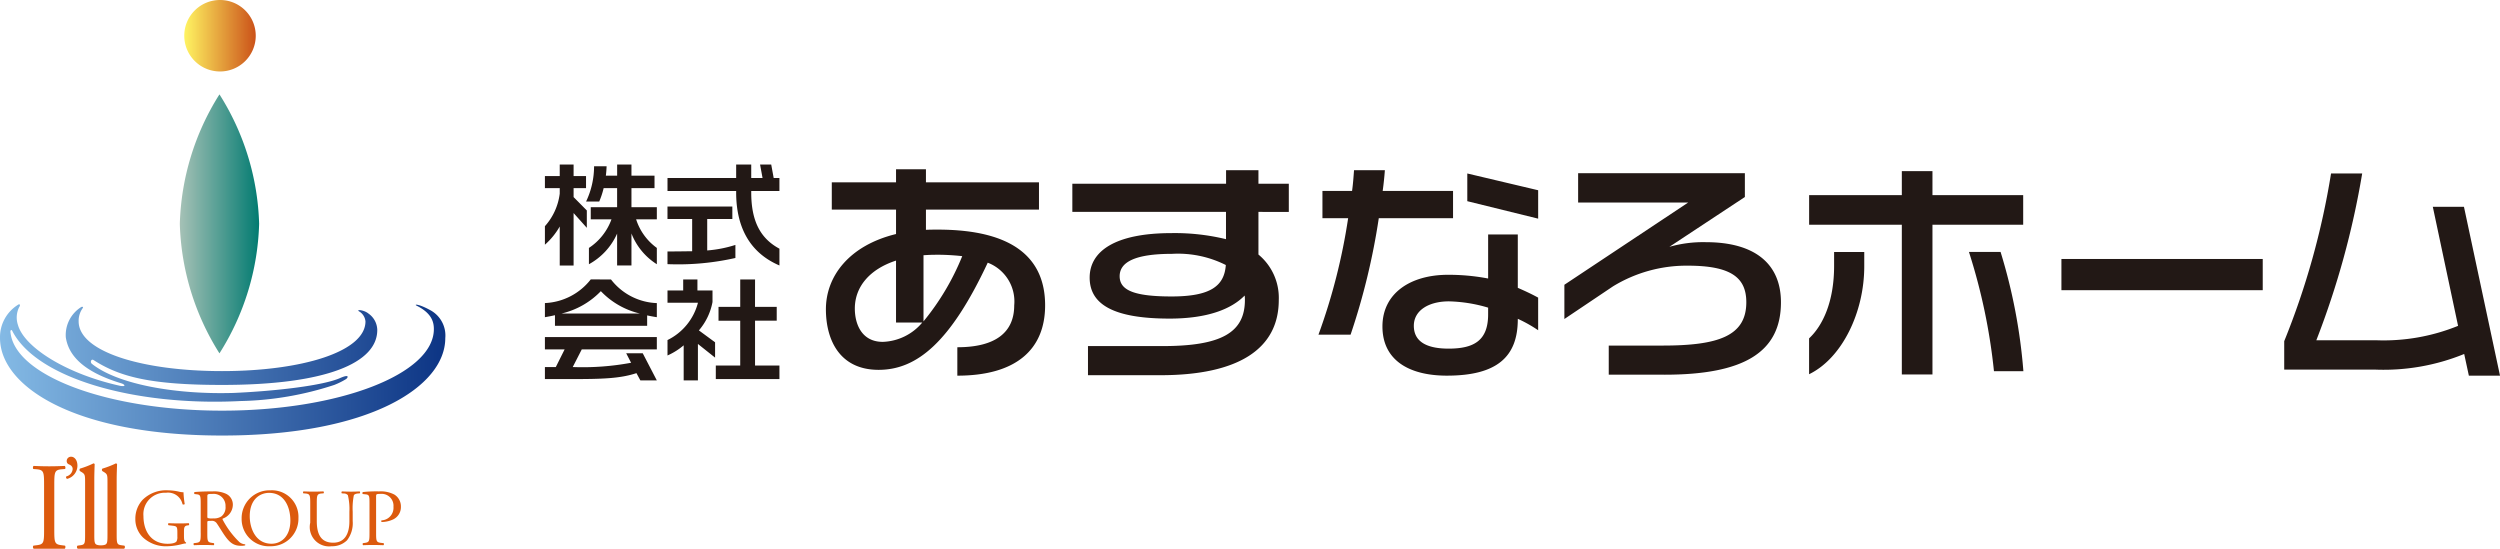
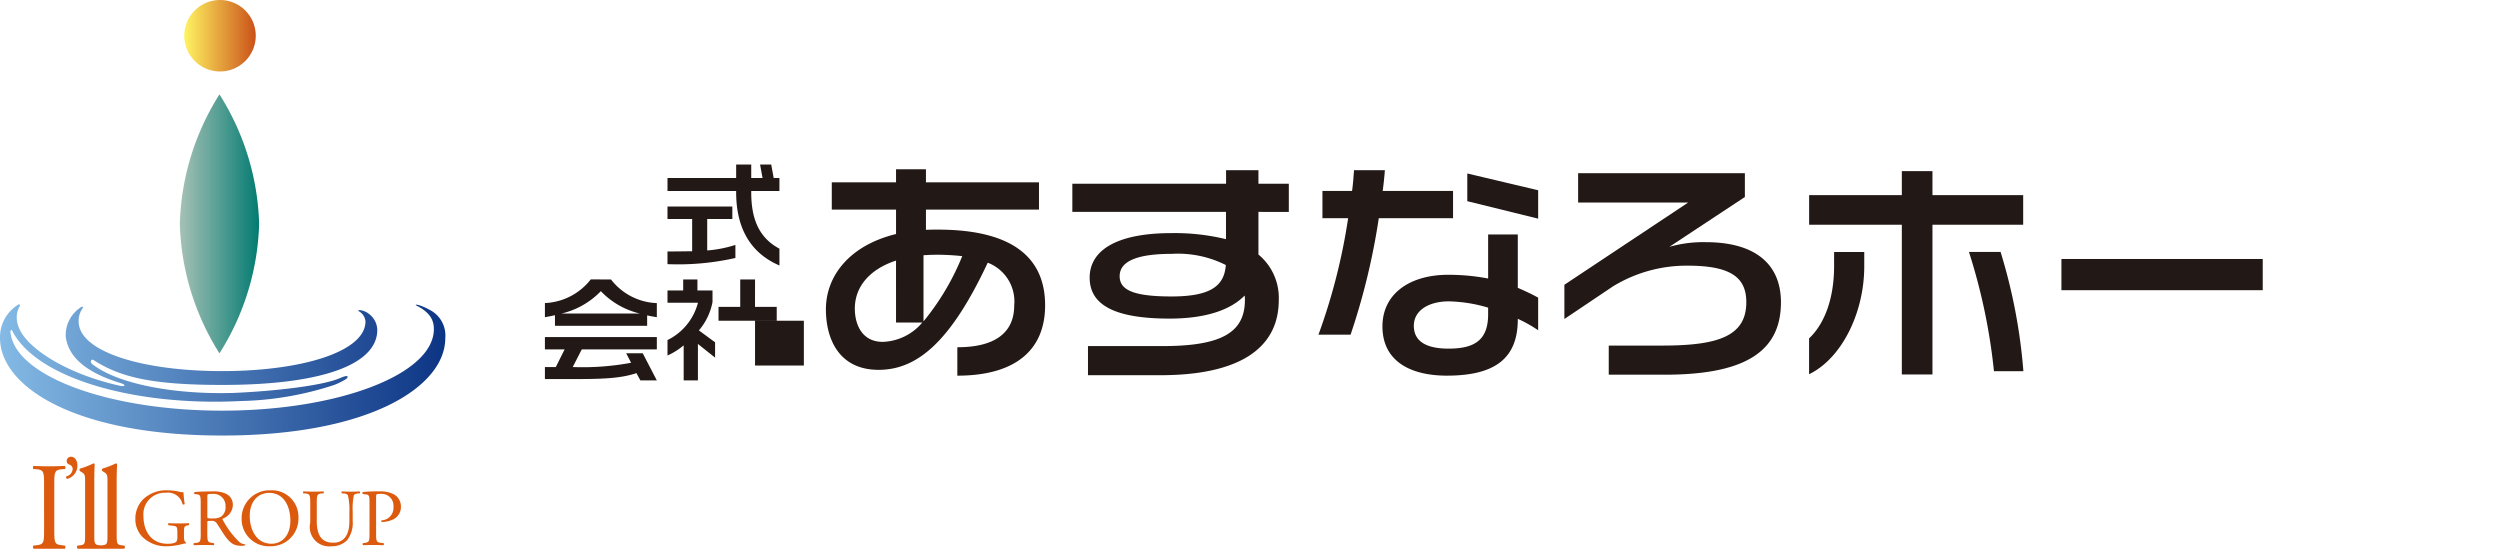
<svg xmlns="http://www.w3.org/2000/svg" width="243.16" height="53.374" viewBox="0 0 243.16 53.374">
  <defs>
    <linearGradient id="linear-gradient" y1="0.5" x2="1" y2="0.5" gradientUnits="objectBoundingBox">
      <stop offset="0" stop-color="#84bae5" />
      <stop offset="1" stop-color="#0c3484" />
    </linearGradient>
    <linearGradient id="linear-gradient-2" y1="0.5" x2="1" y2="0.5" gradientUnits="objectBoundingBox">
      <stop offset="0" stop-color="#fff462" />
      <stop offset="1" stop-color="#cb5219" />
    </linearGradient>
    <linearGradient id="linear-gradient-3" y1="0.5" x2="1" y2="0.5" gradientUnits="objectBoundingBox">
      <stop offset="0" stop-color="#a6c1b6" />
      <stop offset="1" stop-color="#027b71" />
    </linearGradient>
  </defs>
  <g id="logo_ash" transform="translate(0)">
    <g id="logo" transform="translate(53 16)">
      <path id="パス_49032" data-name="パス 49032" d="M38.771,20.515V17.751c3.721,0,5.533-1.449,5.533-4.076a4.039,4.039,0,0,0-2.576-4.148C38.1,17.274,34.836,19.949,31.115,19.949c-3.816,0-5.127-2.946-5.127-5.89,0-3.217,2.266-6.207,6.821-7.319V4.361H26.56V1.711h6.249V.442h2.909V1.711H46.712V4.361H35.718V6.332c.383-.022.764-.022,1.145-.022,7.535,0,10.446,2.923,10.446,7.364,0,4.325-2.863,6.841-8.539,6.841m-5.962-5.165V9.323c-2.576.838-4.007,2.56-4.007,4.667,0,1.472.644,3.238,2.719,3.238a5.236,5.236,0,0,0,3.84-1.878Zm3.84-6.594c-.406,0-.811.022-1.168.045v6.435a24.387,24.387,0,0,0,3.768-6.345,22.194,22.194,0,0,0-2.6-.136" transform="translate(1.343 0.023)" fill="#221815" />
      <path id="パス_49033" data-name="パス 49033" d="M66.88,4.582V8.729a5.462,5.462,0,0,1,1.978,4.419c0,4.779-3.957,7.318-11.517,7.318H50.3V17.633h7.273c5.7,0,7.99-1.314,7.99-4.484a2.592,2.592,0,0,0-.024-.432c-1.287,1.315-3.6,2.243-7.3,2.243-5.581,0-7.775-1.45-7.775-3.987,0-2.559,2.457-4.328,7.966-4.328a21.082,21.082,0,0,1,5.294.59V4.582H48.779V1.843H63.732V.528H66.88V1.843h2.954v2.74ZM58.461,8.662c-3.553,0-5.08.793-5.08,2.175,0,1.338,1.336,1.97,5.056,1.97,3.816,0,5.127-1.041,5.27-3.058a10.337,10.337,0,0,0-5.247-1.086" transform="translate(2.521 0.028)" fill="#221815" />
      <path id="パス_49034" data-name="パス 49034" d="M77.409,5.193a65.73,65.73,0,0,1-2.743,11.329H71.542A58.105,58.105,0,0,0,74.429,5.193h-2.5V2.544H74.81c.1-.7.143-1.383.191-2.017h3c-.047.657-.119,1.337-.213,2.017h6.844V5.193Zm13.521,9.788v.045c0,3.669-2.05,5.483-6.892,5.483-3.744,0-6.273-1.541-6.273-4.781,0-3.262,2.767-5.028,6.368-5.028a20.452,20.452,0,0,1,3.912.361V6.779h2.885v5.189c.692.3,1.36.612,1.98.953v3.172a13.275,13.275,0,0,0-1.98-1.112m-2.885-1.086a14.372,14.372,0,0,0-3.816-.612c-1.933,0-3.411.86-3.411,2.378,0,1.427,1.073,2.22,3.385,2.22,2.5,0,3.841-.816,3.841-3.329ZM86.018,3.54V.845l6.893,1.631V5.239Z" transform="translate(3.697 0.028)" fill="#221815" />
      <path id="パス_49035" data-name="パス 49035" d="M104.017,20.4H98.6v-2.83h5.224c5.39,0,8.156-.905,8.156-4.214,0-2.379-1.456-3.558-5.7-3.558a13.717,13.717,0,0,0-7.274,2.017l-4.721,3.171v-3.33l12.044-8H95.622V.806H111.84V3.119l-7.345,4.848a12.026,12.026,0,0,1,3.554-.454c4.817,0,7.3,2.153,7.3,5.846,0,4.893-3.648,7.044-11.328,7.044" transform="translate(4.873 0.042)" fill="#221815" />
      <path id="パス_49036" data-name="パス 49036" d="M128.916,5.824V20.391h-2.98V5.824h-9.016V2.947h9.016V.613h2.98V2.947h8.824V5.824Zm-12,14.544V16.88c1.311-1.223,2.433-3.534,2.433-7.046V8.476h2.933V9.881c0,4.438-2.146,8.924-5.366,10.486m17.982-.293a56.925,56.925,0,0,0-2.433-11.6h3.077a53.555,53.555,0,0,1,2.218,11.6Z" transform="translate(6.043 0.032)" fill="#221815" />
      <rect id="長方形_4261" data-name="長方形 4261" width="19.58" height="3.036" transform="translate(147.502 9.189)" fill="#221815" />
-       <path id="パス_49037" data-name="パス 49037" d="M178.817,20.494l-.454-2.108a20.743,20.743,0,0,1-8.727,1.518h-8.778V17.141A75,75,0,0,0,165.413.83h3.029a81.864,81.864,0,0,1-4.46,16.22h5.773a19.191,19.191,0,0,0,8.013-1.4L175.31,4.069h3.03l3.506,16.425Z" transform="translate(8.314 0.043)" fill="#221815" />
-       <path id="パス_49038" data-name="パス 49038" d="M2.79,1.127H4V2.3H2.79v.87l1.287,1.3V6.16L2.79,4.722V9.83H1.442v-3.8A6.878,6.878,0,0,1,0,7.8V6A5.821,5.821,0,0,0,1.442,2.834V2.3H0V1.127H1.442V0H2.79Zm3.136-.043h1.1V0H8.418V1.084h2.243V2.3H8.418V4.153h2.469V5.334H8.872a5.488,5.488,0,0,0,2.015,2.78V9.7A6.191,6.191,0,0,1,8.418,6.709V9.821H7.023v-3.1A6.308,6.308,0,0,1,4.281,9.7V8.114a5.611,5.611,0,0,0,2.193-2.78H4.459V4.153H7.023V2.3H5.713a8.024,8.024,0,0,1-.429,1.3H4.006A8,8,0,0,0,4.782.172H6c-.012.332-.037.645-.072.912" transform="translate(0 0)" fill="#221815" />
      <path id="パス_49039" data-name="パス 49039" d="M19.482,1.31h1.1L20.341,0h1.084l.24,1.31h.559V2.576H19.482v.152c0,2.789.9,4.474,2.743,5.461V9.821C19.3,8.566,18.016,6.043,18.016,2.715v-.14H11.338V1.31h6.678V0h1.466ZM17.646,5.3H15.2v3.06a12.055,12.055,0,0,0,2.742-.538V9.092a25.315,25.315,0,0,1-6.606.6V8.459c.8,0,1.6-.013,2.4-.023V5.3h-2.4V4.09h6.308Z" transform="translate(0.586 0)" fill="#221815" />
      <path id="パス_49040" data-name="パス 49040" d="M6.427,10.631a5.9,5.9,0,0,0,4.459,2.3V14.3c-.309-.043-.632-.107-.942-.172v1.009H.978v-1.03c-.323.075-.655.14-.978.194V12.927a5.978,5.978,0,0,0,4.459-2.3Zm4.459,6.8h-7.3L2.707,19.15a25.661,25.661,0,0,0,5.676-.416l-.477-.924H9.515l1.371,2.641h-1.6l-.382-.708c-1.6.526-3.316.578-6.368.578H0V19.15H1.06l.858-1.717H0v-1.2H10.886ZM9.241,13.946a7.677,7.677,0,0,1-3.8-2.177A7.758,7.758,0,0,1,1.61,13.946Z" transform="translate(0 0.55)" fill="#221815" />
-       <path id="パス_49041" data-name="パス 49041" d="M14.249,11.7h1.466v1.127a5.9,5.9,0,0,1-1.324,2.759l1.575,1.158v1.49l-1.67-1.33v3.543H12.911V17.037a6.475,6.475,0,0,1-1.573.988v-1.5A5.6,5.6,0,0,0,14.3,12.894H11.338V11.7h1.526V10.631h1.385Zm5.6,1.6h2.112v1.341H19.852V19h2.373v1.321H16.036V19h2.375V14.644H16.3V13.3h2.112V10.631h1.442Z" transform="translate(0.586 0.55)" fill="#221815" />
+       <path id="パス_49041" data-name="パス 49041" d="M14.249,11.7h1.466v1.127a5.9,5.9,0,0,1-1.324,2.759l1.575,1.158v1.49l-1.67-1.33v3.543H12.911V17.037a6.475,6.475,0,0,1-1.573.988v-1.5A5.6,5.6,0,0,0,14.3,12.894H11.338V11.7h1.526V10.631h1.385Zm5.6,1.6h2.112v1.341H19.852V19h2.373v1.321V19h2.375V14.644H16.3V13.3h2.112V10.631h1.442Z" transform="translate(0.586 0.55)" fill="#221815" />
    </g>
    <g id="mark">
      <path id="パス_48996" data-name="パス 48996" d="M53.681,181.81c0,.318.048.5.19.561a.066.066,0,0,1-.007.095,1.729,1.729,0,0,0-.385.07,6.259,6.259,0,0,1-1.406.206,3.285,3.285,0,0,1-2.4-.873,2.473,2.473,0,0,1-.724-1.783,2.694,2.694,0,0,1,.708-1.861,3.249,3.249,0,0,1,2.49-.922,4.769,4.769,0,0,1,1,.118,2.009,2.009,0,0,0,.486.072,8.645,8.645,0,0,0,.118,1.137c-.023.063-.165.073-.213.025a1.436,1.436,0,0,0-1.609-1.116,2.083,2.083,0,0,0-2.192,2.262c0,1.507.778,2.7,2.354,2.7.489,0,.779-.1.867-.237a.872.872,0,0,0,.078-.449V181.5c0-.66-.023-.707-.51-.762l-.347-.04a.132.132,0,0,1,0-.2c.229.015.659.023,1.123.023.308,0,.574-.009.834-.023a.136.136,0,0,1,.007.2l-.126.017c-.329.04-.338.256-.338.66v.436Z" transform="translate(-35.785 -129.611)" fill="#dc5a0e" />
      <path id="パス_48997" data-name="パス 48997" d="M71.332,178.184c0-.22.024-.25.511-.25a1.156,1.156,0,0,1,1.257,1.208,1.121,1.121,0,0,1-.394.975,1.311,1.311,0,0,1-.809.2,1.526,1.526,0,0,1-.54-.037.609.609,0,0,1-.024-.259v-1.84Zm-.644,3.536c0,.823-.017.925-.47.981l-.2.023a.152.152,0,0,0,.017.2c.369-.013.652-.023.982-.023.313,0,.58.01.935.023a.156.156,0,0,0,.017-.2L71.8,182.7c-.456-.063-.471-.158-.471-.981v-.991c0-.163.015-.173.368-.173a.57.57,0,0,1,.56.253c.243.354.564.895.77,1.184.56.8.958.991,1.625.991a1.251,1.251,0,0,0,.348-.04.065.065,0,0,0-.01-.108.957.957,0,0,1-.543-.219,8.533,8.533,0,0,1-1.579-2.091c-.041-.063-.078-.141-.041-.189a1.45,1.45,0,0,0,.985-1.309,1.162,1.162,0,0,0-.652-1.1,2.779,2.779,0,0,0-1.311-.237c-.772,0-1.312.023-1.754.062a.13.13,0,0,0-.007.194l.249.032c.325.04.348.175.348.919v2.821Z" transform="translate(-51.165 -129.895)" fill="#dc5a0e" />
      <path id="パス_48998" data-name="パス 48998" d="M90.291,182.495c-1.55,0-2.115-1.509-2.115-2.672,0-1.718,1.06-2.275,1.876-2.275,1.5,0,2.075,1.4,2.075,2.693C92.128,181.786,91.233,182.495,90.291,182.495Zm-.1.246A2.684,2.684,0,0,0,92.913,180a2.586,2.586,0,0,0-2.726-2.7,2.715,2.715,0,0,0-2.8,2.775A2.647,2.647,0,0,0,90.187,182.74Z" transform="translate(-63.885 -129.61)" fill="#dc5a0e" />
      <path id="パス_48999" data-name="パス 48999" d="M114.1,179.683a5.747,5.747,0,0,0-.148-1.624.494.494,0,0,0-.394-.165l-.2-.015a.143.143,0,0,1,.017-.188c.3.014.587.023.895.023.329,0,.542-.01.823-.023a.135.135,0,0,1,.017.188l-.186.015c-.2.017-.354.085-.394.188a6.572,6.572,0,0,0-.108,1.6v.889a2.728,2.728,0,0,1-.552,1.877,2.063,2.063,0,0,1-1.5.577,1.882,1.882,0,0,1-2.078-2.287v-1.853c0-.82-.017-.952-.473-.992l-.2-.015c-.046-.033-.029-.165.017-.188.392.014.658.023.973.023s.581-.01.964-.023a.141.141,0,0,1,.017.188l-.188.015c-.455.04-.473.172-.473.992v1.695c0,1.264.395,2.1,1.6,2.1,1.138,0,1.572-.895,1.572-2.091Z" transform="translate(-80.117 -129.895)" fill="#dc5a0e" />
      <path id="パス_49000" data-name="パス 49000" d="M132.385,181.72c0,.823.017.925.52.981l.211.023a.154.154,0,0,1-.014.2c-.449-.013-.709-.023-1.023-.023s-.61.01-.958.023a.153.153,0,0,1-.017-.2l.163-.023c.459-.063.474-.158.474-.981v-2.9c0-.667-.015-.809-.37-.842l-.284-.032a.13.13,0,0,1,.017-.194,12.078,12.078,0,0,1,1.556-.062,2.849,2.849,0,0,1,1.508.313,1.359,1.359,0,0,1,.63,1.179,1.329,1.329,0,0,1-.788,1.248,2.65,2.65,0,0,1-1.083.236c-.055-.023-.055-.142-.006-.158a1.22,1.22,0,0,0,1.152-1.319,1.157,1.157,0,0,0-1.264-1.256c-.416,0-.426.03-.426.281Z" transform="translate(-95.803 -129.895)" fill="#dc5a0e" />
      <path id="パス_49001" data-name="パス 49001" d="M13,170.341c0-1.281-.023-1.487-.739-1.549l-.3-.023c-.073-.047-.049-.266.023-.3.6.025,1.017.037,1.524.037.484,0,.9-.012,1.5-.037.073.037.1.256.023.3l-.3.023c-.713.062-.738.268-.738,1.549v4.308c0,1.284.025,1.454.738,1.535l.3.038c.073.046.05.267-.023.3H11.985a.235.235,0,0,1-.023-.3l.3-.038c.715-.081.739-.251.739-1.535Z" transform="translate(-8.713 -123.151)" fill="#dc5a0e" />
      <path id="パス_49002" data-name="パス 49002" d="M32.448,175.562l-.29-.038c-.434-.058-.461-.178-.461-1.051v-5.337c0-.531.027-1.138.038-1.5a.137.137,0,0,0-.121-.072,8.592,8.592,0,0,1-1.307.507.181.181,0,0,0,0,.241l.121.074c.363.219.375.291.375,1.006v5.081c0,.873-.013.993-.46,1.051a1.728,1.728,0,0,1-.175.009c-.1,0-.188-.009-.188-.009-.436-.058-.459-.178-.459-1.051v-5.337c0-.531.023-1.138.035-1.5a.135.135,0,0,0-.12-.072,8.535,8.535,0,0,1-1.307.507.184.184,0,0,0,0,.241l.122.074c.362.219.375.291.375,1.006v5.081c0,.873-.013.993-.46,1.051l-.279.038a.211.211,0,0,0,.023.3h4.513A.212.212,0,0,0,32.448,175.562Z" transform="translate(-20.349 -122.491)" fill="#dc5a0e" />
      <path id="パス_49003" data-name="パス 49003" d="M24.005,167.3a.161.161,0,0,1-.078-.242.793.793,0,0,0,.614-.712c0-.349-.342-.439-.415-.481a.324.324,0,0,1-.163-.294.413.413,0,0,1,.442-.424c.271,0,.6.281.6.87A1.331,1.331,0,0,1,24.005,167.3Z" transform="translate(-17.474 -120.723)" fill="#dc5a0e" />
      <path id="パス_49004" data-name="パス 49004" d="M41.8,110.586c-1.131-.612-1.579-.562-1.261-.4,1.469.739,1.66,1.6,1.66,2.27,0,4.38-9.221,7.932-20.6,7.932-11.194,0-20.3-3.442-20.589-7.726,0-.068.1-.2.18-.037,2.357,4.644,11.982,7.348,22.189,6.828a31.117,31.117,0,0,0,9.129-1.566,7.2,7.2,0,0,0,1.161-.576c.186-.146.348-.507-.592-.093-1.65.731-6.259,1.267-10.371,1.447-5.73.17-11.3-.863-13.762-2.827-.212-.166-.068-.514.151-.374,2.541,1.635,5.545,2.422,12.5,2.422,10.183,0,15.1-2.158,15.1-5.338a1.994,1.994,0,0,0-.85-1.6c-.444-.368-1.251-.429-.917-.214a1.257,1.257,0,0,1,.619.971c0,2.969-6.245,4.836-13.951,4.836S7.649,114.673,7.649,111.7a2.107,2.107,0,0,1,.4-1.288c.063-.076.017-.161-.13-.113A3.21,3.21,0,0,0,6.4,113.251c.26,1.751,1.675,3.353,5.4,4.479.313.091.527.349-.1.247-5.258-1.16-9.36-3.759-9.96-5.941a2.257,2.257,0,0,1,.132-1.73c.113-.131.1-.379-.155-.194A3.711,3.711,0,0,0,0,113.319c0,4.692,7.2,9.489,21.6,9.489s21.71-4.781,21.71-9.473a2.8,2.8,0,0,0-1.511-2.749Z" transform="translate(0 -80.446)" fill="url(#linear-gradient)" />
      <path id="パス_49005" data-name="パス 49005" d="M70.107,6.952a3.476,3.476,0,1,0-3.476-3.476A3.477,3.477,0,0,0,70.107,6.952Z" transform="translate(-48.709)" fill="url(#linear-gradient-2)" />
      <path id="パス_49006" data-name="パス 49006" d="M72.733,46.722a24.818,24.818,0,0,0-3.859-12.594,24.835,24.835,0,0,0-3.855,12.594,24.836,24.836,0,0,0,3.855,12.593A24.819,24.819,0,0,0,72.733,46.722Z" transform="translate(-47.529 -24.948)" fill="url(#linear-gradient-3)" />
    </g>
  </g>
</svg>